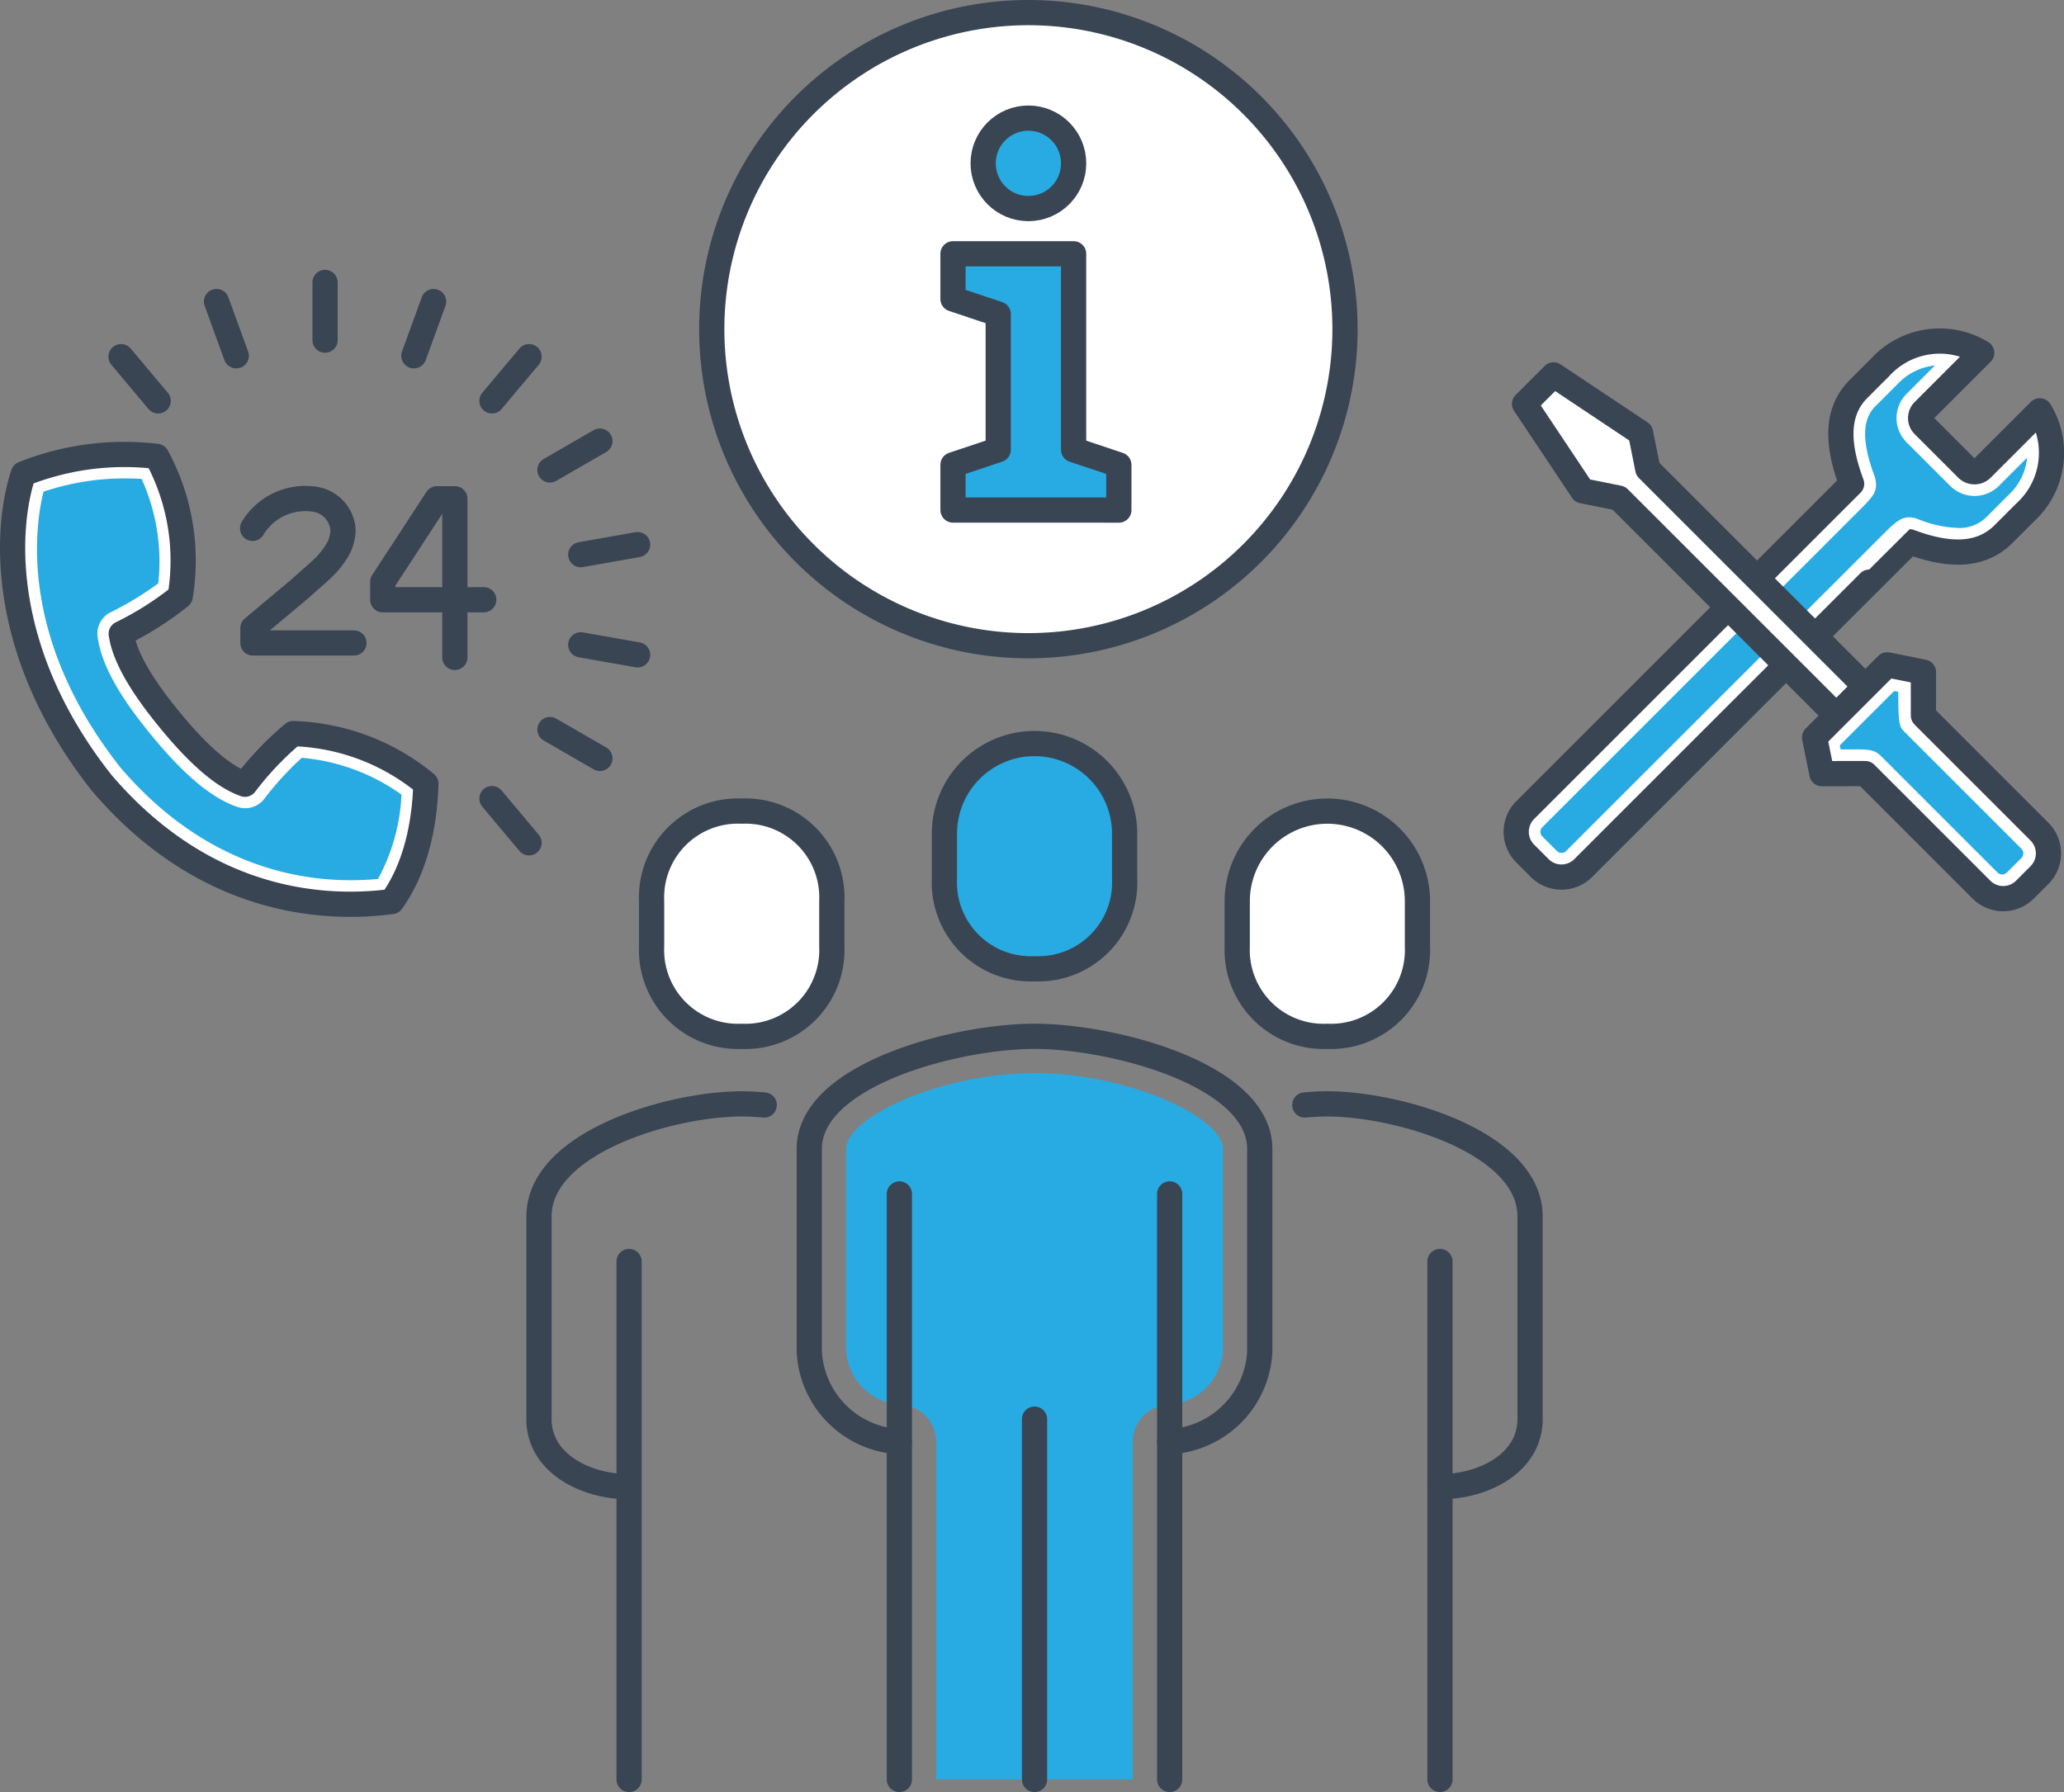
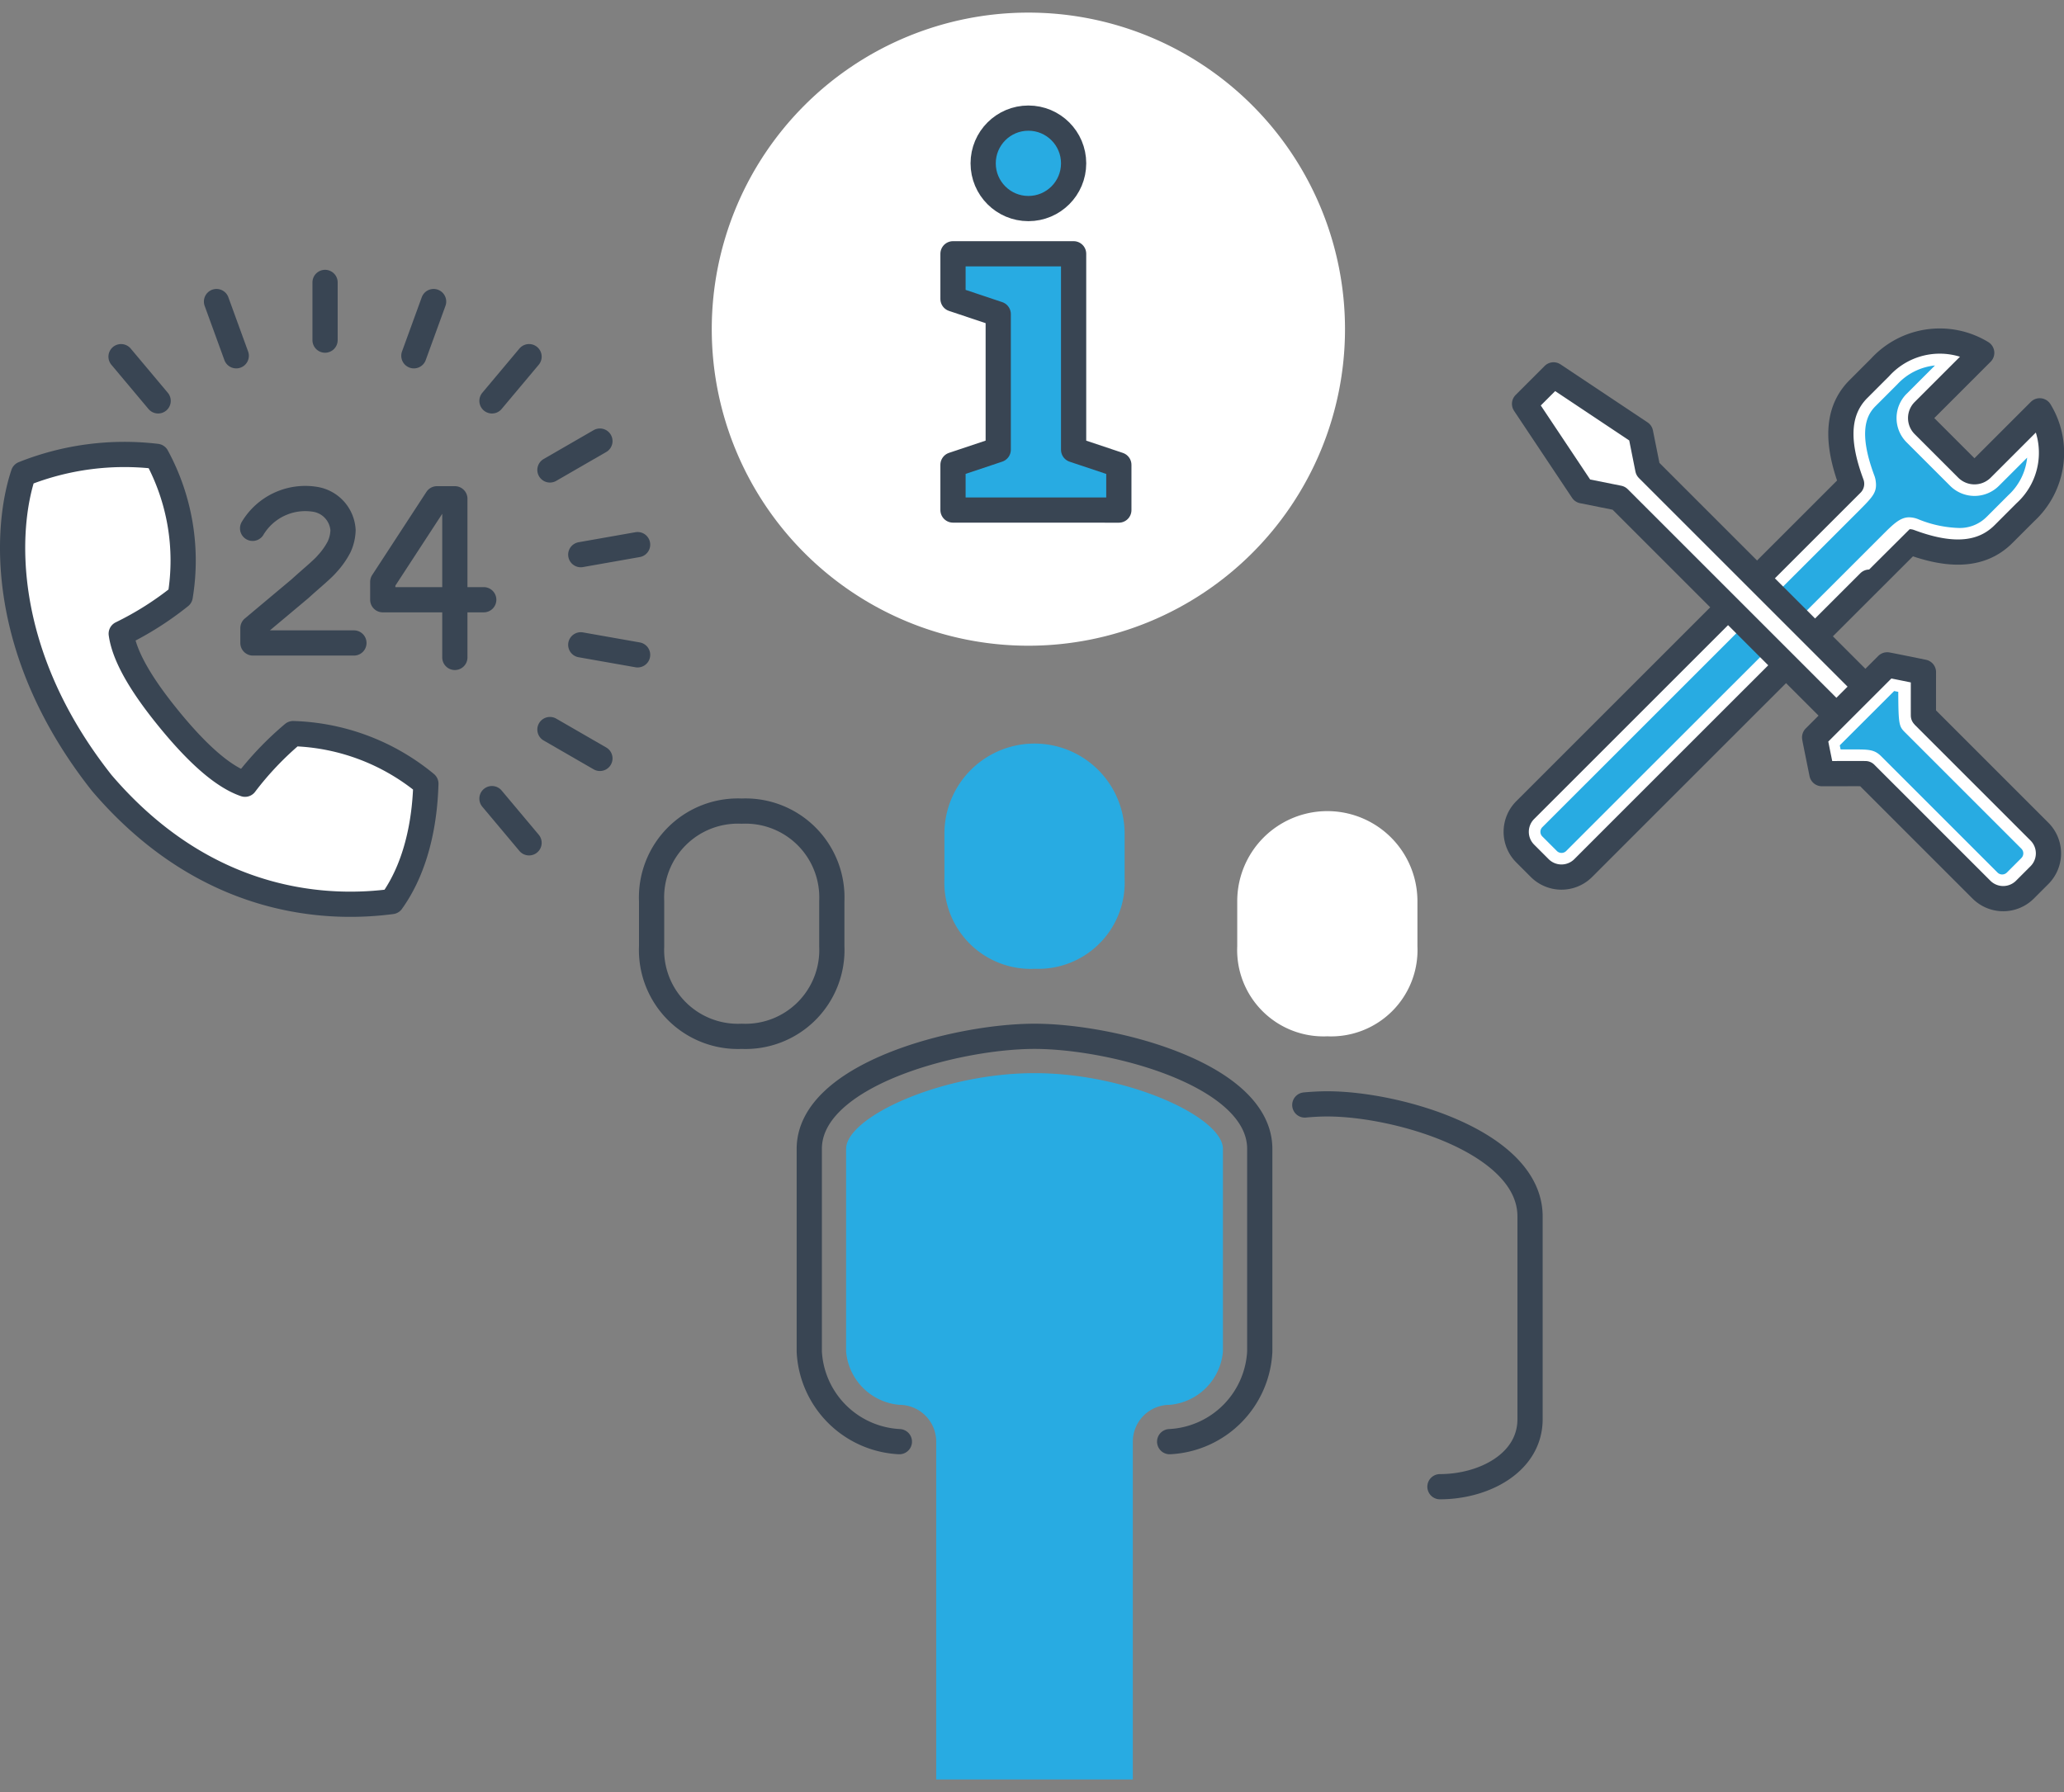
<svg xmlns="http://www.w3.org/2000/svg" width="163.682" height="142.146">
  <rect width="100%" height="100%" fill="#808080" stroke="none" />
  <defs>
    <clipPath id="a">
      <path fill="none" d="M0 0h163.682v142.146H0z" />
    </clipPath>
  </defs>
  <g clip-path="url(#a)">
    <path d="M106.663 26.109A25.109 25.109 0 1181.554 1a25.109 25.109 0 0125.109 25.109" fill="#fff" />
-     <path d="M106.663 26.109A25.109 25.109 0 1181.554 1a25.109 25.109 0 0125.109 25.109z" fill="none" stroke="#394553" stroke-linecap="round" stroke-linejoin="round" stroke-width="2" />
    <path d="M75.576 40.456v-3.587l3.587-1.2V24.913l-3.587-1.2V20.13h9.565v15.543l3.587 1.2v3.587z" fill="#28abe2" />
    <path d="M75.576 40.456v-3.587l3.587-1.2V24.913l-3.587-1.2V20.13h9.565v15.543l3.587 1.2v3.587z" fill="none" stroke="#394553" stroke-linecap="round" stroke-linejoin="round" stroke-width="2" />
    <path d="M77.968 12.956a3.587 3.587 0 103.587-3.587 3.587 3.587 0 00-3.587 3.587" fill="#28abe2" />
    <circle cx="3.587" cy="3.587" r="3.587" transform="translate(77.968 9.369)" fill="none" stroke="#394553" stroke-linecap="round" stroke-linejoin="round" stroke-width="2" />
    <path d="M33.773 62.162a17.322 17.322 0 00-10.526-3.972 24.959 24.959 0 00-3.816 4.015c-1.954-.67-4.084-2.8-5.97-5.1s-3.567-4.8-3.847-6.842a24.9 24.9 0 004.677-2.963 17.318 17.318 0 00-1.864-11.1 21.609 21.609 0 00-10.571 1.387C.39 41.945-.1 51.773 8.075 62.111c8.564 10.019 18.428 10 22.988 9.4 2.285-3.193 2.652-7.275 2.71-9.353" fill="#fff" />
    <path d="M33.773 62.162a17.322 17.322 0 00-10.526-3.972 24.959 24.959 0 00-3.816 4.015c-1.954-.67-4.084-2.8-5.97-5.1s-3.567-4.8-3.847-6.842a24.9 24.9 0 004.677-2.963 17.318 17.318 0 00-1.864-11.1 21.609 21.609 0 00-10.571 1.387C.39 41.945-.1 51.773 8.075 62.111c8.564 10.019 18.428 10 22.988 9.4 2.285-3.189 2.652-7.271 2.71-9.349z" fill="none" stroke="#394553" stroke-linecap="round" stroke-linejoin="round" stroke-width="2" />
-     <path d="M10.068 37.949c.409 0 .806.013 1.163.037a15.871 15.871 0 011.32 8.285 24.678 24.678 0 01-3.688 2.251 1.9 1.9 0 00-1.121 2c.291 2.135 1.646 4.611 4.263 7.794s4.786 4.99 6.824 5.689a1.911 1.911 0 002.182-.714 24.808 24.808 0 012.92-3.183 15.963 15.963 0 017.909 2.92 15.416 15.416 0 01-1.863 6.691c-.721.067-1.447.1-2.168.1-4.838 0-11.93-1.549-18.246-8.923C1.493 50.678 2.76 41.791 3.448 39a20.2 20.2 0 016.62-1.052" fill="#28abe2" />
    <path d="M28.066 51h-8.008v-1.175l3.729-3.125c.959-.873 1.79-1.54 2.175-2a6.1 6.1 0 00.931-1.325 3.357 3.357 0 00.311-1.324 2.634 2.634 0 00-2.248-2.451 4.869 4.869 0 00-4.923 2.307m18.329 5.664h-8.008v-1.415l4.3-6.593h1.417v12.584M25.778 22.402v4.576M17.17 23.92l1.565 4.3m-9.135.071l2.941 3.506m29.415 35.055l-2.941-3.506m8.56-3.19l-3.963-2.288m6.952-5.926l-4.507-.795m4.507-7.947l-4.507.795m1.518-9.008l-3.963 2.288m-1.656-8.984l-2.941 3.506m-4.629-7.877l-1.565 4.3" fill="none" stroke="#394553" stroke-linecap="round" stroke-linejoin="round" stroke-width="2" />
    <path d="M161.758 32.586l-4.6 4.6A.823.823 0 01156 37.18l-3.451-3.451a.8.8 0 01.007-1.143l4.6-4.6a6.4 6.4 0 00-8.053 1.15l-1.725 1.726c-2 2-1.524 4.871-.539 7.513l-25.884 25.881a2.437 2.437 0 000 3.448l1.15 1.151a2.44 2.44 0 003.45 0c5.995-6 25.886-25.879 25.887-25.879 2.642.985 5.444 1.386 7.441-.611l1.726-1.726a6.4 6.4 0 001.15-8.052" fill="#fff" />
    <path d="M161.758 32.586l-4.6 4.6A.823.823 0 01156 37.18l-3.451-3.451a.8.8 0 01.007-1.143l4.6-4.6a6.4 6.4 0 00-8.053 1.15l-1.725 1.726c-2 2-1.524 4.871-.539 7.513l-25.884 25.881a2.437 2.437 0 000 3.448l1.15 1.151a2.44 2.44 0 003.45 0c5.995-6 25.886-25.879 25.887-25.879 2.642.985 5.444 1.386 7.441-.611l1.726-1.726a6.4 6.4 0 001.149-8.053z" fill="none" stroke="#394553" stroke-linecap="round" stroke-linejoin="round" stroke-width="2" />
    <path d="M153.451 28.987l-2.245 2.245a2.719 2.719 0 00-.008 3.851l3.452 3.451a2.737 2.737 0 003.866.007l2.244-2.241a4.692 4.692 0 01-1.5 2.986l-1.726 1.726a3 3 0 01-2.261.864 9.178 9.178 0 01-3.114-.677 2.02 2.02 0 00-.755-.166c-.72 0-1.259.538-2.177 1.455l-2.336 2.335-7.493 7.49C133.675 58.031 127.2 64.5 124.205 67.5a.524.524 0 01-.741 0l-1.151-1.15a.523.523 0 010-.739l15.192-15.189L145 42.93l2.335-2.335c1.232-1.232 1.563-1.563 1.4-2.536a1.889 1.889 0 00-.1-.354c-1.312-3.52-.572-4.819.1-5.49l1.725-1.726a4.711 4.711 0 012.987-1.5" fill="#28abe2" />
    <path d="M145.633 56.764l-17.255-17.255-2.876-.575-4.6-6.9 2.3-2.3 6.9 4.6.575 2.876 17.255 17.254z" fill="#fff" />
-     <path d="M145.633 56.764l-17.255-17.255-2.876-.575-4.6-6.9 2.3-2.3 6.9 4.6.575 2.876 17.255 17.254z" fill="none" stroke="#394553" stroke-linecap="round" stroke-linejoin="round" stroke-width="2" />
+     <path d="M145.633 56.764l-17.255-17.255-2.876-.575-4.6-6.9 2.3-2.3 6.9 4.6.575 2.876 17.255 17.254" fill="none" stroke="#394553" stroke-linecap="round" stroke-linejoin="round" stroke-width="2" />
    <path d="M143.907 58.489l5.752-5.752c.01-.01 2.876.576 2.876.576s-.005 3.446 0 3.451l9.2 9.2a2.44 2.44 0 010 3.451l-1.15 1.15a2.44 2.44 0 01-3.451 0l-9.2-9.2c0-.005-3.451 0-3.451 0s-.585-2.865-.575-2.876" fill="#fff" />
    <path d="M143.907 58.489l5.752-5.752c.01-.01 2.876.576 2.876.576s-.005 3.446 0 3.451l9.2 9.2a2.44 2.44 0 010 3.451l-1.15 1.15a2.44 2.44 0 01-3.451 0l-9.2-9.2c0-.005-3.451 0-3.451 0s-.583-2.865-.576-2.876z" fill="none" stroke="#394553" stroke-linecap="round" stroke-linejoin="round" stroke-width="2" />
    <path d="M150.214 54.812l.325.065c.007 2.686.076 2.755.562 3.241l9.2 9.2a.525.525 0 010 .742l-1.15 1.15a.526.526 0 01-.742 0l-9.19-9.189c-.558-.576-.995-.576-2.264-.576h-.989l-.066-.325zM82.04 85.122c7.412 0 14.942 3.5 14.942 6.01v16.076a4.646 4.646 0 01-4.224 4.224 2.921 2.921 0 00-2.921 2.921v26.793H74.244v-26.793a2.921 2.921 0 00-2.921-2.921 4.646 4.646 0 01-4.224-4.224V91.132c0-2.513 7.529-6.01 14.941-6.01" fill="#28abe2" />
    <path d="M92.758 114.352a7.532 7.532 0 007.145-7.145V91.131c0-5.9-11.658-8.931-17.862-8.931s-17.863 3.031-17.863 8.931v16.076a7.533 7.533 0 007.145 7.145m42.87 3.573c3.474 0 7.145-1.884 7.145-5.359V96.49c0-5.9-10.492-8.931-16.076-8.931-.553 0-1.153.03-1.787.089" fill="none" stroke="#394553" stroke-linecap="round" stroke-linejoin="round" stroke-width="2" />
    <path d="M82.041 76.842a6.849 6.849 0 007.145-7.142v-3.575a7.145 7.145 0 10-14.29 0V69.7a6.849 6.849 0 007.145 7.145" fill="#28abe2" />
-     <path d="M82.041 76.842a6.849 6.849 0 007.145-7.142v-3.575a7.145 7.145 0 10-14.29 0V69.7a6.849 6.849 0 007.145 7.142zm32.152 64.304v-41.083m-21.435 41.083V94.704m-21.435 0v46.442m10.718-28.58v28.58" fill="none" stroke="#394553" stroke-linecap="round" stroke-linejoin="round" stroke-width="2" />
    <path d="M105.262 82.2a6.849 6.849 0 007.145-7.145v-3.572a7.145 7.145 0 10-14.29 0v3.572a6.849 6.849 0 007.145 7.145" fill="#fff" />
-     <path d="M105.262 82.2a6.849 6.849 0 007.145-7.145v-3.572a7.145 7.145 0 10-14.29 0v3.572a6.849 6.849 0 007.145 7.145zm-55.373 35.725c-3.474 0-7.146-1.884-7.146-5.359V96.49c0-5.9 10.493-8.931 16.076-8.931.554 0 1.153.03 1.787.089m-10.717 53.498v-41.083" fill="none" stroke="#394553" stroke-linecap="round" stroke-linejoin="round" stroke-width="2" />
-     <path d="M58.82 82.2a6.849 6.849 0 01-7.145-7.145v-3.572a6.849 6.849 0 017.145-7.145 6.849 6.849 0 017.145 7.145v3.572A6.849 6.849 0 0158.82 82.2" fill="#fff" />
    <path d="M58.82 82.2a6.849 6.849 0 01-7.145-7.145v-3.572a6.849 6.849 0 017.145-7.145 6.849 6.849 0 017.145 7.145v3.572A6.849 6.849 0 0158.82 82.2z" fill="none" stroke="#394553" stroke-linecap="round" stroke-linejoin="round" stroke-width="2" />
  </g>
</svg>